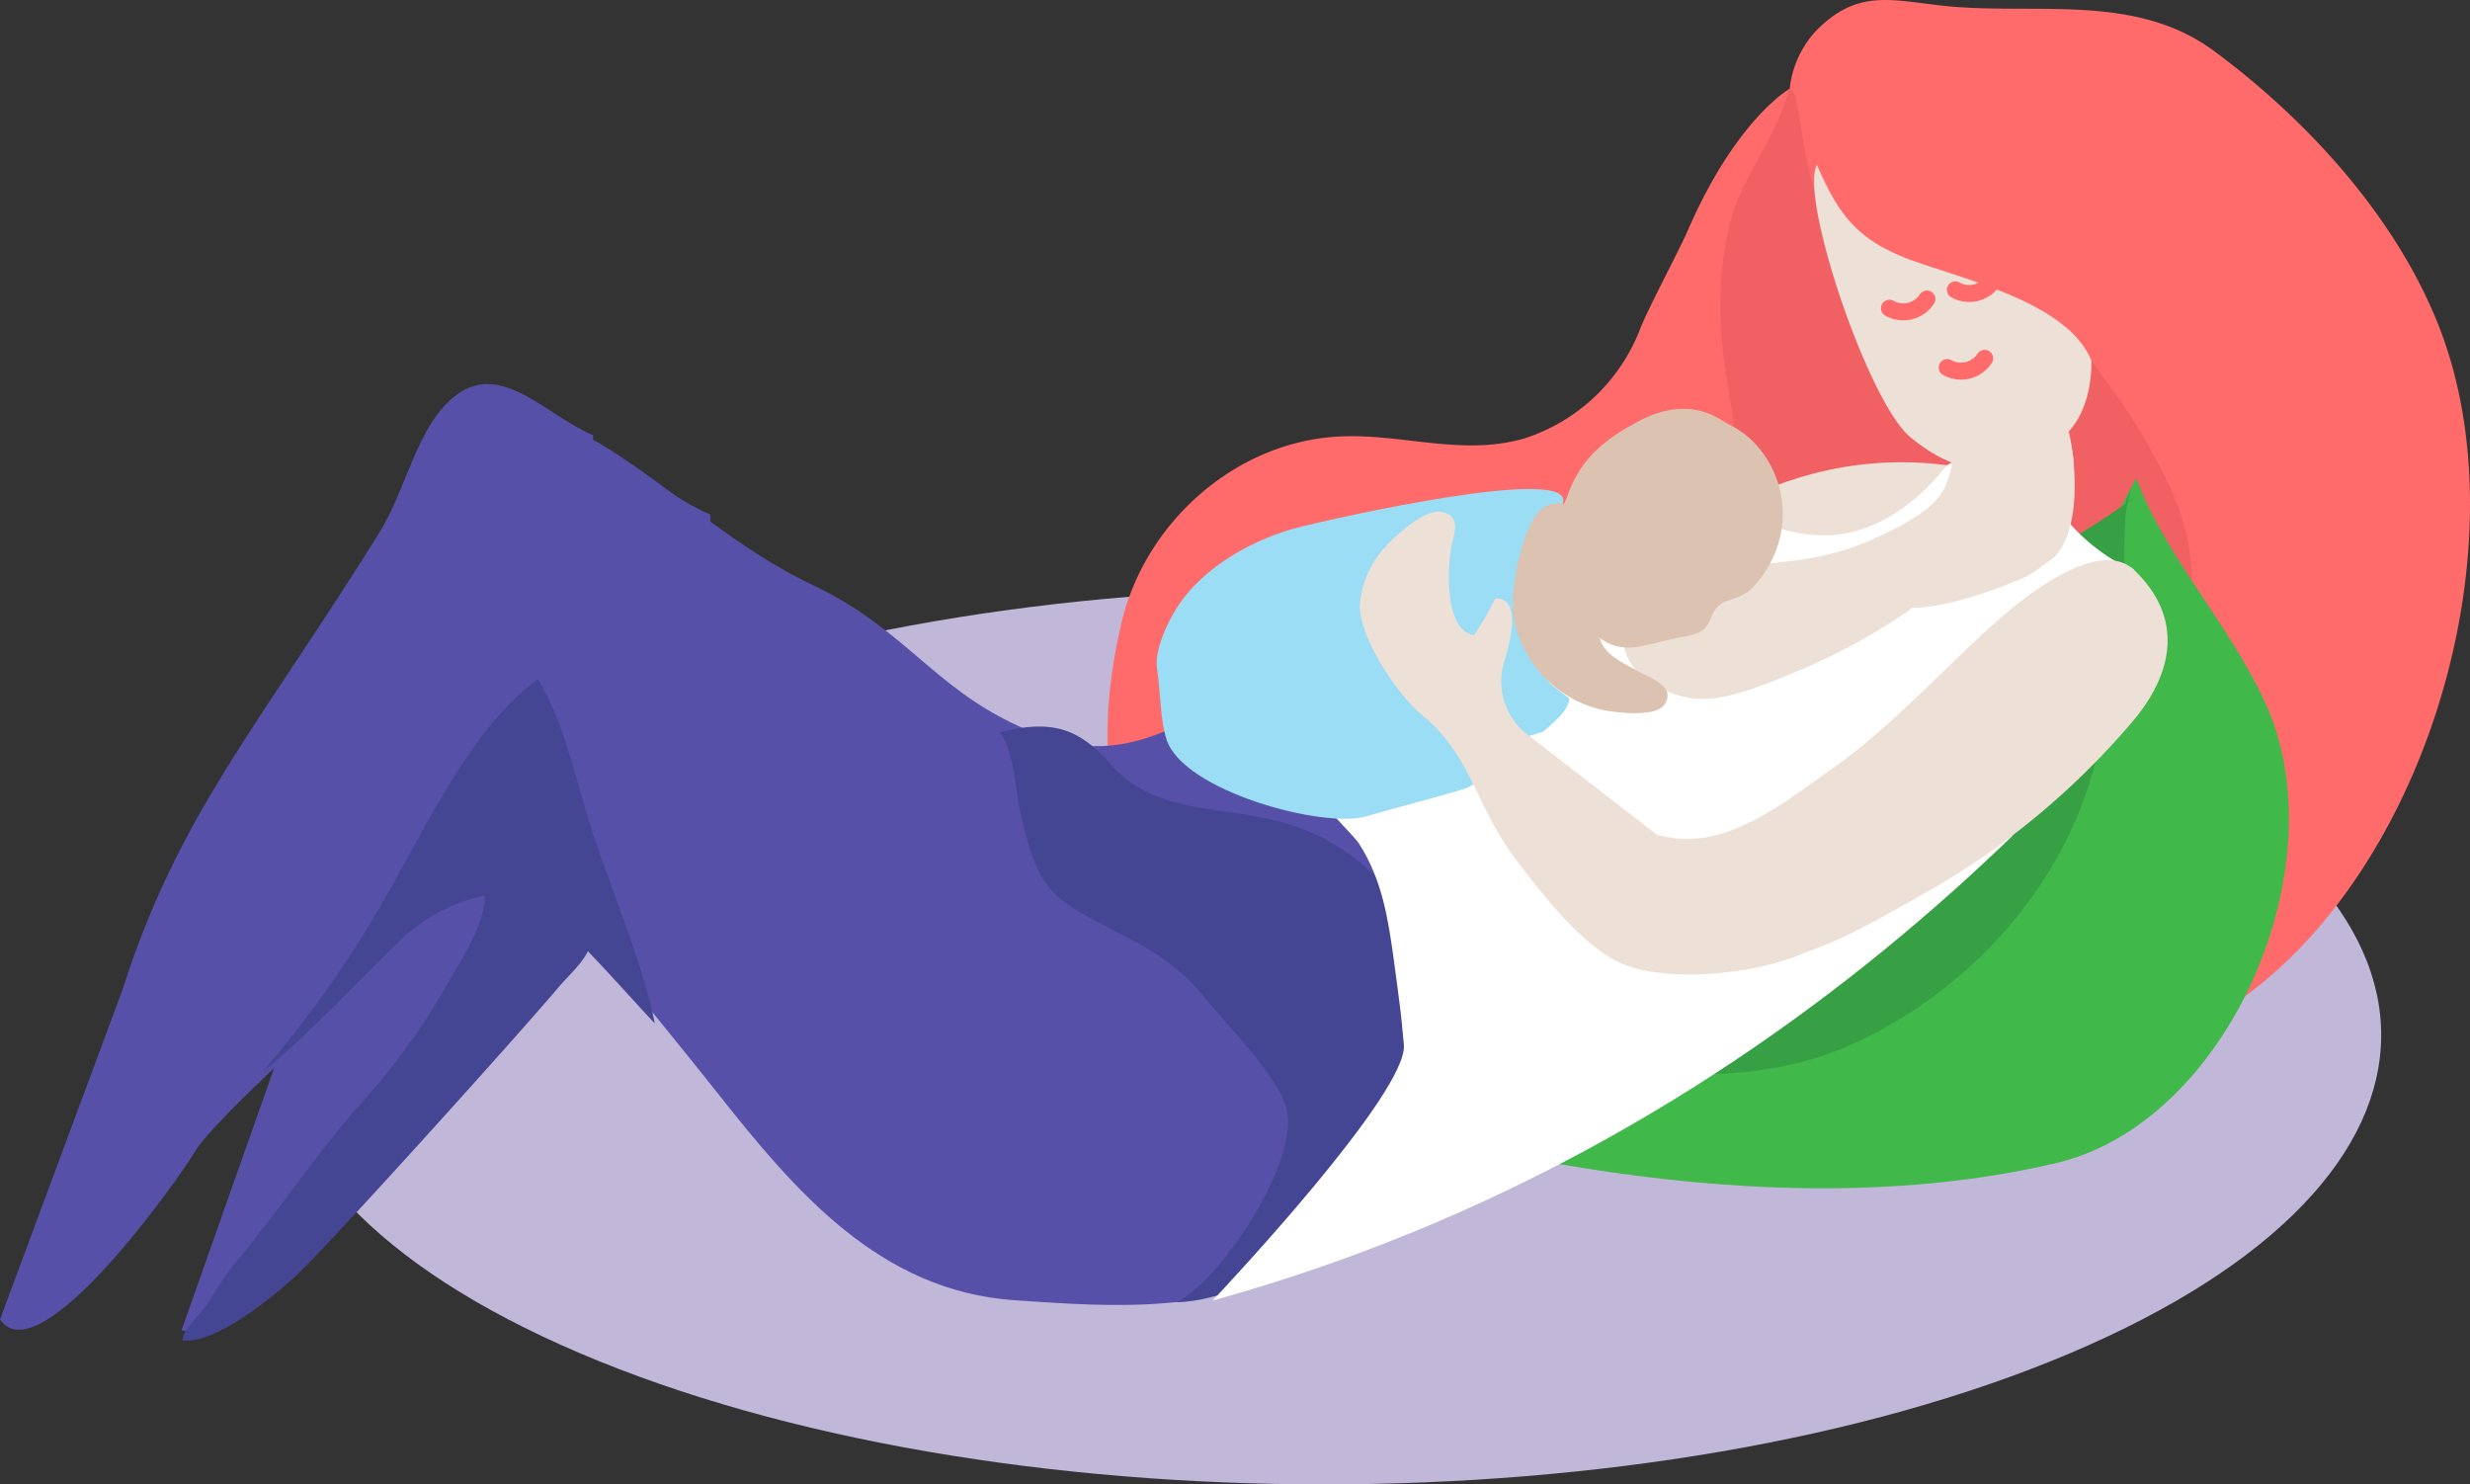
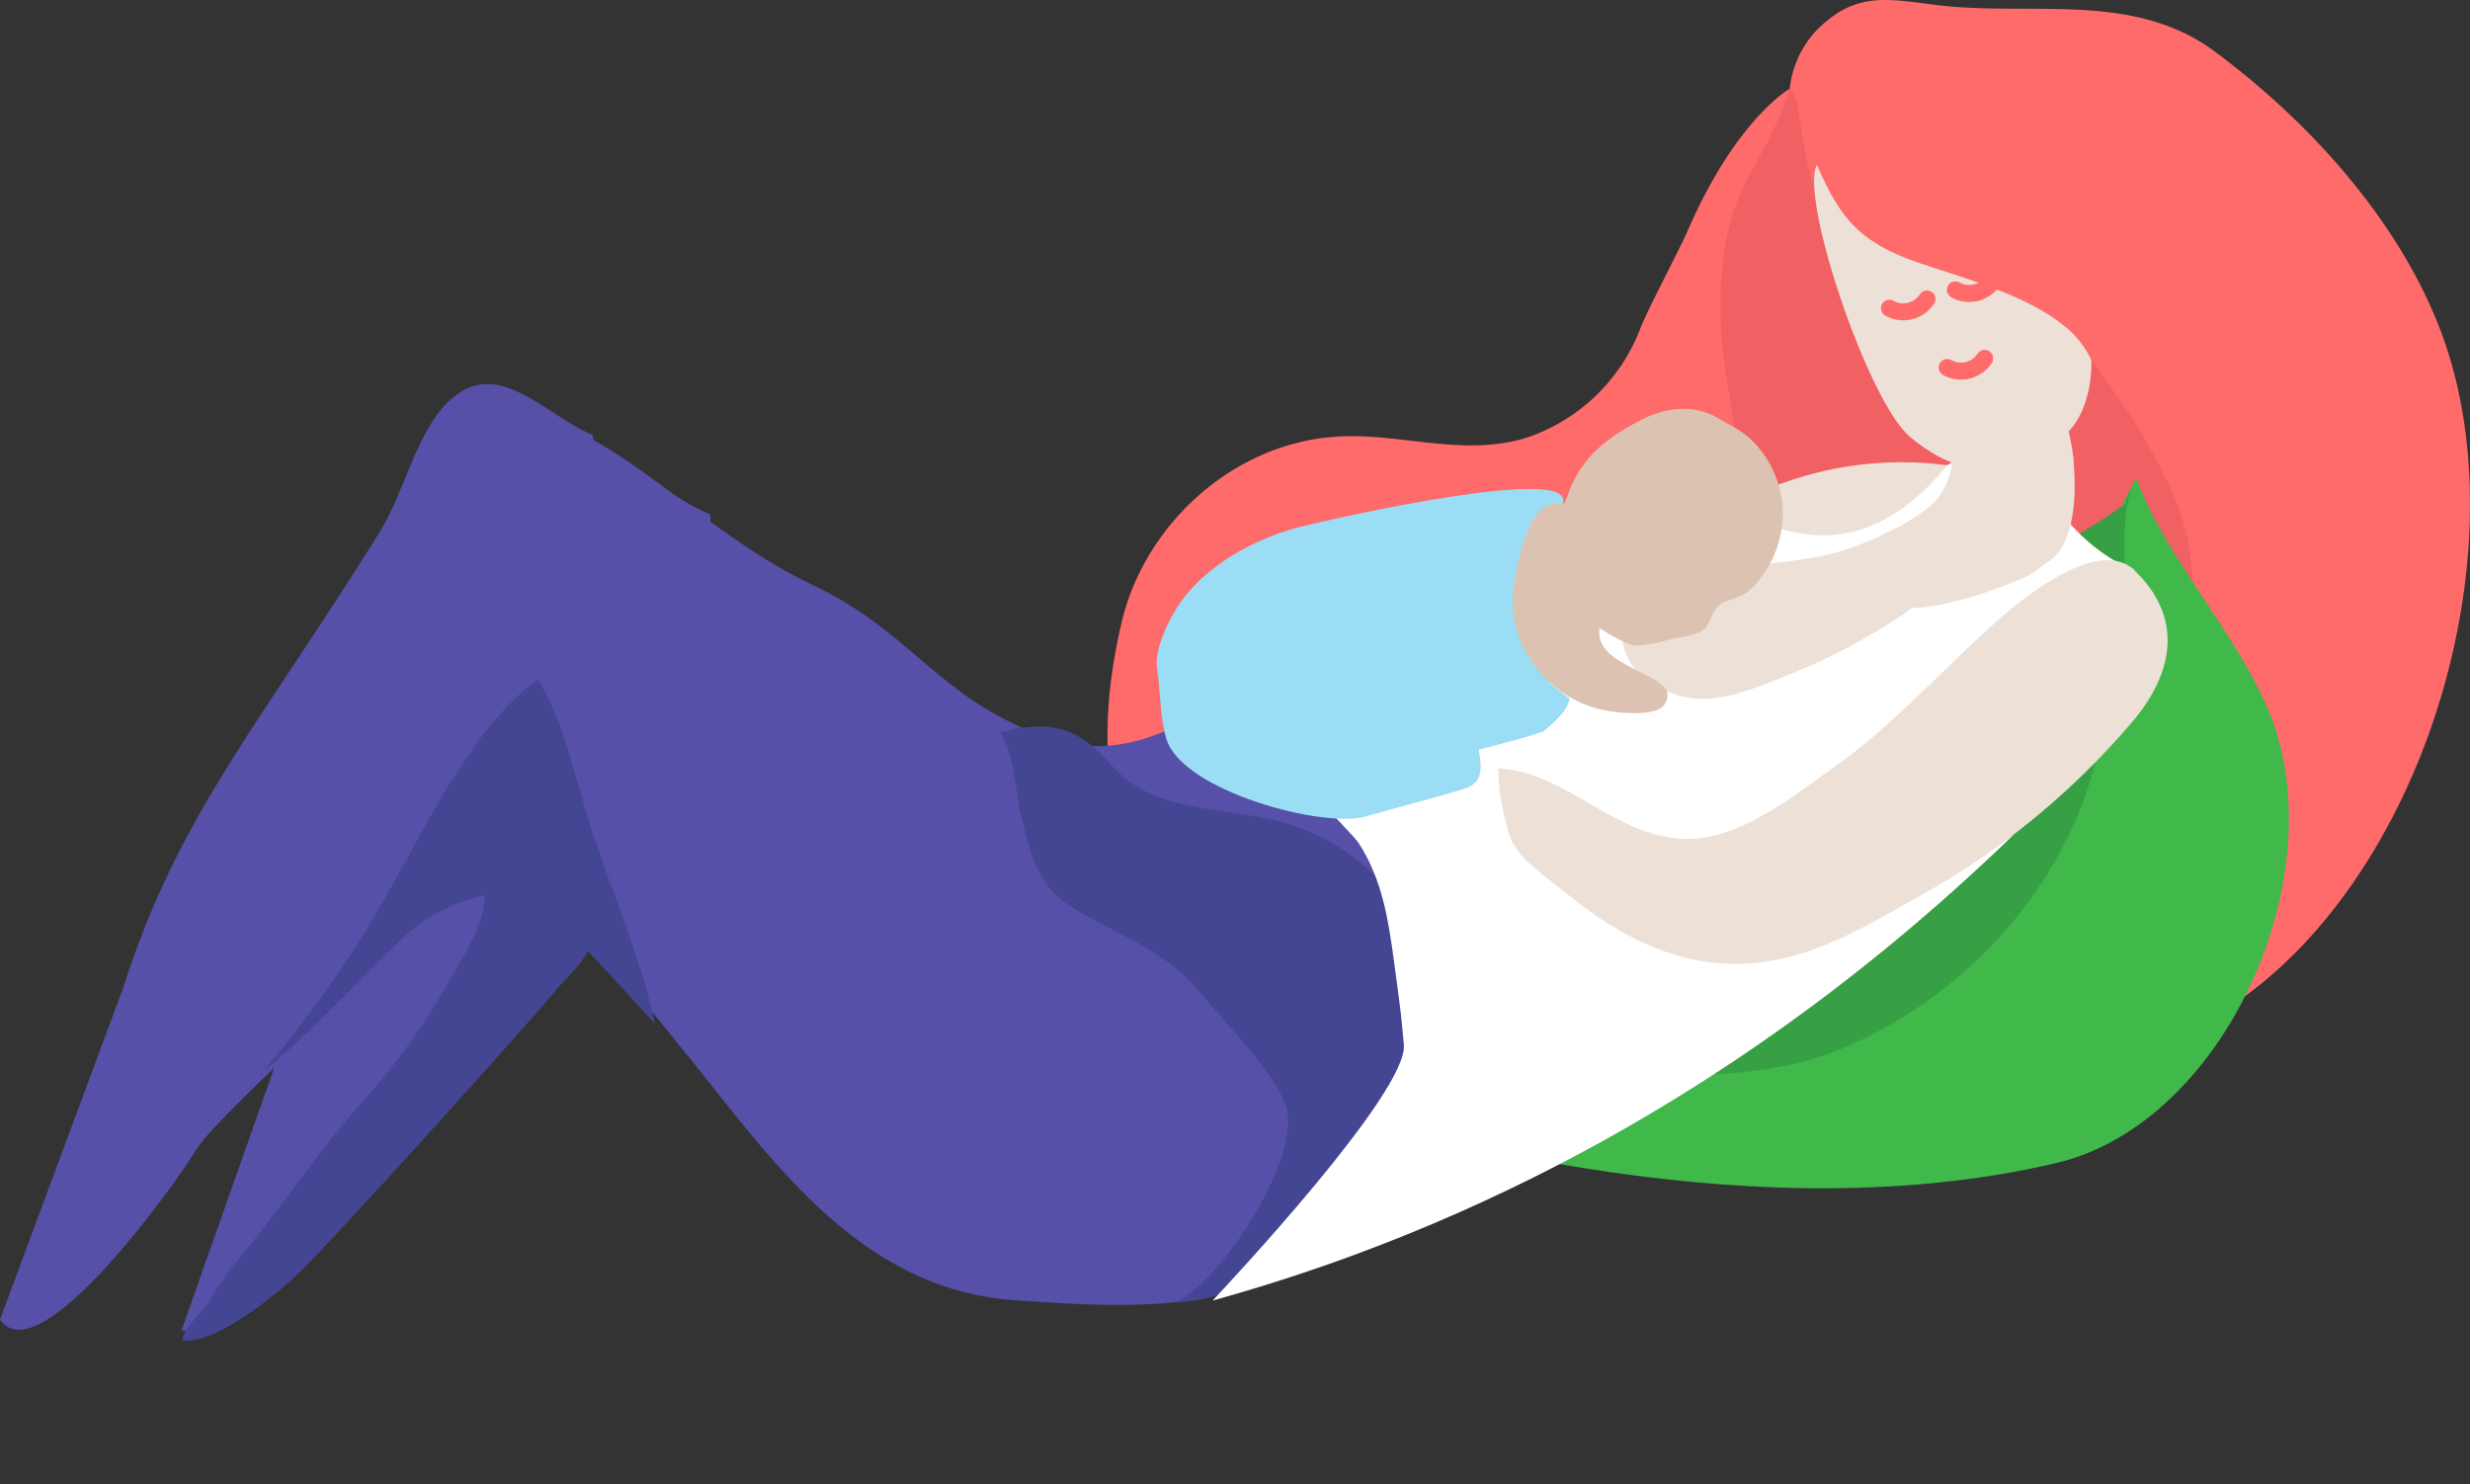
<svg xmlns="http://www.w3.org/2000/svg" width="291.271" height="175.042" viewBox="0 0 291.271 175.042">
  <rect x="0" y="0" width="291.271" height="175.042" fill="#333333" stroke="none" />
  <defs>
    <clipPath id="clip-path">
      <path id="Path_4833" data-name="Path 4833" d="M0,95.969H291.271V-79.073H0Z" transform="translate(0 79.073)" fill="none" />
    </clipPath>
  </defs>
  <g id="_1" data-name="1" transform="translate(0 79.073)">
    <g id="Group_4845" data-name="Group 4845" transform="translate(0 -79.073)" clip-path="url(#clip-path)">
      <g id="Group_4813" data-name="Group 4813" transform="translate(32.272 69.402)">
-         <path id="Path_4801" data-name="Path 4801" d="M20.116,8.481c-48.688,20.629-48.958,54.069-.584,74.7s127.054,20.629,175.741,0,48.935-54.069.562-74.7-127.043-20.623-175.719,0" transform="translate(16.575 6.988)" fill="#c0b7d9" />
-       </g>
+         </g>
      <g id="Group_4814" data-name="Group 4814" transform="translate(130.6 0.001)">
        <path id="Path_4802" data-name="Path 4802" d="M44.107,5.736a11.9,11.9,0,0,1,3.015-6.73C52-6.061,56-4.724,62.208-4.049c10.63,1.156,22.533-1.6,31.908,5.315,11.006,8.124,21.561,19.657,26.6,32.616,9.568,24.6-.624,61.354-21.588,77.855C79.6,127.112,52.41,128.094,28.875,126.549c-17.043-1.118-37.659-4.144-51.127-15.449C-35.946,99.607-38.611,85.667-34.7,68.764-32.03,57.25-21.8,47.8-9.836,46.8c7.732-.644,15.022,2.4,22.706.157A21.776,21.776,0,0,0,26.435,34.146c.983-2.563,4.5-9.056,5.676-11.746,5.725-13.156,12-16.665,12-16.665" transform="translate(36.342 4.726)" fill="#ff6a6a" />
      </g>
      <g id="Group_4815" data-name="Group 4815" transform="translate(163.963 10.463)">
        <path id="Path_4803" data-name="Path 4803" d="M25.815,0c-2.938,9.32-6.827,10.32-7.929,21.056-1.26,12.248,3.006,18.36.981,26.611-2.316,9.444-22.6,18.212-31.974,22.008-1.837.744-3.985.514-5.753,1.709C-28.993,78.247-4.211,91.538.9,94.491c6.243,3.606,12.224,7.593,19.487,8.556,10.431,1.384,20.39-2.663,30.363-5.076C58.5,96.1,63.817,94.083,67.685,86.729A52.594,52.594,0,0,0,73.234,64.3c.277-10.178-.02-13.428-5.9-23.558-1.941-3.345-3.774-5.578-5.935-8.726-5.269-7.664-22.044-8.222-29.108-14.2C26.707,13.092,27.557.551,25.815,0" transform="translate(21.27)" fill="#f16062" />
      </g>
      <g id="Group_4816" data-name="Group 4816" transform="translate(156.778 56.378)">
        <path id="Path_4804" data-name="Path 4804" d="M46.972,44.287c20.375-4.777,33.531-35.2,24.623-54.4C67.191-19.6,59.76-27.387,56.437-36.49,43.748-13.649,40.457,15.452,12.412,26.394,1.248,30.748-36.612,22.287-38.7,38.735c4.753-.106,46.815,14.663,85.674,5.552" transform="translate(38.702 36.49)" fill="#40b84a" />
      </g>
      <g id="Group_4817" data-name="Group 4817" transform="translate(153.273 57.246)">
        <path id="Path_4805" data-name="Path 4805" d="M53.911,0c-1.824,3-.64,11.234-1.333,15.5-.87,5.346-1.711,10.446-2.893,15.879-3.349,15.374-15.2,28.53-29.612,34.788C4.115,73.091-12.7,66.107-28.654,71.714c-3.812,1.339-9.765,4.542-13.791,1.946-8.711-5.616,13.993-14.48,17.8-17.444,16.423-12.771,36.738-18.325,51.488-34,6.039-6.42,8-9.891,15.817-13.873A72.127,72.127,0,0,0,54.272,1.169c-1.027.921-2.087,1.8-.361-1.169" transform="translate(44.42)" fill="#379f44" />
      </g>
      <g id="Group_4818" data-name="Group 4818" transform="translate(0 45.29)">
        <path id="Path_4806" data-name="Path 4806" d="M0,60.479c4.664,6.763,21.386-17.041,22.9-19.66C25.464,36.37,43.773,20.741,50.54,12.976c6.291-7.217,9.339-15.42,11.987-24.428,2.154-7.325,7.936-13.508,7.409-32.351-5.326-2.185-10.7-8.74-16.06-4.786-4.7,3.467-5.833,10.964-9.173,16.326C30.482-9.438,21.043.922,14.457,21.558Z" transform="translate(0 49.831)" fill="#5650a9" />
      </g>
      <g id="Group_4819" data-name="Group 4819" transform="translate(21.403 55.407)">
        <path id="Path_4807" data-name="Path 4807" d="M0,55.635c10.67,2.431,39.445-37,45.518-44.2,5.645-6.688,8.3-14.212,10.575-22.458,1.851-6.705,7.046-12.443,6.247-29.577-4.917-1.884-9.955-7.743-14.8-4.04-4.246,3.243-5.16,10.085-8.133,15.029C26.761-8.568,18.285,1.044,12.6,19.944Z" transform="translate(0 45.84)" fill="#5650a9" />
      </g>
      <g id="Group_4820" data-name="Group 4820" transform="translate(54.031 48.398)">
        <path id="Path_4808" data-name="Path 4808" d="M.961,9.1c1.5-.153-1.913,12.614-1.747,15.976.308,6.338,3.068,12.1,6.564,17.167C12.972,52.678,21.7,62.757,29.734,72.923c9.118,11.529,19.091,23.4,35.06,24.5,7.9.545,17.776,1.28,25.561-1.012,8.655-2.548,13.368-9.18,18.752-15.983,12.441-15.722,25.909-31.315,45.338-37.329-3.752-1.251-7.978-.748-12-1.8-8.076-2.1-15.868-5.957-23.877-8.414-6.652-2.043-10.893-4.943-16.853-8.29-1.169-.657-2.617-2.725-3.949-2.745-4.126-.06-9.468,5.78-13.076,7.522-5.928,2.864-10.845,3.712-17.054,1.335-12.076-4.624-15-12.129-26.692-17.658C25.9,5.941,15.026-9.114,1.6-7.361Z" transform="translate(0.792 7.502)" fill="#5650a9" />
      </g>
      <g id="Group_4821" data-name="Group 4821" transform="translate(117.869 85.679)">
        <path id="Path_4809" data-name="Path 4809" d="M11.41,37.216C16.793,34.71,26.21,20.131,24.4,14.238,23.169,10.2,17.6,4.766,14.863,1.383,10.181-4.415,5.645-5.44-.5-9.127c-4.5-2.7-5.094-6.145-6.313-10.854C-7.542-22.775-7.615-27.862-9.4-30c6.289-1.563,9.43-.425,13.187,3.856C9.17-20,17.535-21.5,25.126-19.025c17.559,5.731,24.8,30.161,13.182,44.265-3.827,4.644-7.055,4.83-12.591,7.079-4.321,1.758-8.7,4.788-14.307,4.9" transform="translate(9.401 30.664)" fill="#444693" />
      </g>
      <g id="Group_4822" data-name="Group 4822" transform="translate(31.008 80.103)">
        <path id="Path_4810" data-name="Path 4810" d="M25.329,22.245C24.156,15.863,20.048,6,17.956-.389c-1.917-5.864-3.292-12.963-6.409-17.94C3.4-12.434-2.145.211-7.311,8.908A128.208,128.208,0,0,1-20.87,27.888c3.978-2.909,11.394-10.82,15.724-14.967a20.35,20.35,0,0,1,11.4-5.937c5.16-.857,11.024,6.639,19.075,15.261" transform="translate(20.87 18.329)" fill="#444693" />
      </g>
      <g id="Group_4823" data-name="Group 4823" transform="translate(21.492 103.523)">
        <path id="Path_4811" data-name="Path 4811" d="M19.051,0c2.98,2.566-2.107,10.055-3.447,12.419A76.008,76.008,0,0,1,5.76,26.157C.124,32.426-4.325,39.368-9.727,45.746a37.927,37.927,0,0,0-2.847,4.29c-.905,1.417-2.931,2.977-3.123,4.492,3.878.564,10.973-5.339,13.492-7.684C1.505,43.39,24.107,18.338,28.68,12.888,29.765,11.6,31.893,9.729,32.346,8.1c1.6-5.791-8.985-6.933-13.3-8.1" transform="translate(15.697)" fill="#444693" />
      </g>
      <g id="Group_4824" data-name="Group 4824" transform="translate(180.135 56.156)">
        <path id="Path_4812" data-name="Path 4812" d="M26.874,0C24.335,4.317,14.02,5.2,9.284,5.587c-3.7.3-7.234-.852-10.984-.454-4.97.529-12.058,3.026-15.715,6.572-3.4,3.292-6.336,11.148-3.73,15.655,1.707,2.953,5.636,4.635,8.877,4.6C-7.52,31.9,3.872,31.6,4.087,24.618c-.4-.182-.618.073-1.038.381Z" transform="translate(22.143)" fill="#fff" />
      </g>
      <g id="Group_4825" data-name="Group 4825" transform="translate(142.994 86.28)">
        <path id="Path_4813" data-name="Path 4813" d="M6.034,1.733c-3,1.153,5.231,8.441,6.247,10.017,2.747,4.27,3.462,8.93,4.135,13.882.259,1.915.542,3.982.77,5.857,0,0,.255,2.267.4,4.009C18.048,41.116-3.3,63.882-4.972,65.655c5.448-1.508,11.04-3.29,16.744-5.395C45.659,47.755,71.214,28.4,89.437,10.767c-5.543,2.249-38.826,15.892-48.86,6.291-3.719-3.56-7.546-6.338-10.823-10.4C27.817,4.25,25.5.121,22.54-1.14c-2.18-.93-5.078.649-7.177,1.167C12.2.812,7.573,1.538,4.58-.089c.339-.578.894-.7,1.454,1.822" transform="translate(4.972 1.428)" fill="#fff" />
      </g>
      <g id="Group_4826" data-name="Group 4826" transform="translate(163.744 51.108)">
        <path id="Path_4814" data-name="Path 4814" d="M11.722,13.462C2.65,17-4.91,19.368-9.658,20.763-3.931,27.047.928,33.164,5.993,39.92c4.795,6.4,12.374,10.913,20.326,6.643,4.394-2.358,7.637-7.27,11.288-10.674,5.078-4.733,13.034-8.538,16.456-14.77C56.5,16.67,75.216,1.446,78.289,5.05c.25.3-11.15-4.407-11.83-15.578a.407.407,0,0,0-.089-.263C64.617-13.428,41.6,1.816,11.722,13.462" transform="translate(9.658 11.092)" fill="#fff" />
      </g>
      <g id="Group_4827" data-name="Group 4827" transform="translate(213.923 19.448)">
        <path id="Path_4815" data-name="Path 4815" d="M.188,0c-2.112,3.741,6.019,27.97,11,32.094,7.626,6.311,12.764,3.389,17.337.458,4.372-2.8,4.02-9.519,4.02-9.519a10.734,10.734,0,0,0-3.108-3.971C24.986,15.356,17.634,13.4,12.23,11.553,5.255,9.171,2.915,6.324.188,0" transform="translate(0.155)" fill="#ede0d6" />
      </g>
      <g id="Group_4828" data-name="Group 4828" transform="translate(229.231 43.405)">
        <path id="Path_4816" data-name="Path 4816" d="M0,3.621c1.99,3.21,2.98,5.97,1.153,10.114a51.33,51.33,0,0,1,5.109,3.923c1.4,1.322.731,2.528,2.732,2.82C17.67,21.742,15.817,4.71,13.461.876a7.377,7.377,0,0,0-4.673-3.77C5.6-3.525,4.016-.743,0,3.621" transform="translate(0 2.983)" fill="#ede0d6" />
      </g>
      <g id="Group_4829" data-name="Group 4829" transform="translate(219.832 53.165)">
        <path id="Path_4817" data-name="Path 4817" d="M6.005,0C5.1,4.235,4.673,5.926.941,8.184-.988,9.351-5.51,12.208-4.89,15.195c1.406,6.772,14.953,1.361,18.247-.011,5.736-2.391,6.433-7.451-.122-10.929Z" transform="translate(4.948)" fill="#ede0d6" />
      </g>
      <g id="Group_4830" data-name="Group 4830" transform="translate(158.349 63.665)">
        <path id="Path_4818" data-name="Path 4818" d="M12.948,12.4c1.054-.885,3-2.477,3.108-3.912-2.331-1.8-2.851-1.961-4.357-4.6a16.438,16.438,0,0,1-2-11.073C8.18-6.07,8.694.9,5.783.483c-2.871-.407.091-8.37-2.1-10.121-1.5-1.2-5.187-.272-6.692.476-2.827,1.4-5.366,5.014-6.55,7.794-1.815,4.266-1.284,8.162.77,12.226.839,1.658,2.493,4.272,4.14,5.222,1.561.9,3.367.531,4.97-.035C4.466,14.577,8.386,13.9,12.948,12.4" transform="translate(10.669 10.214)" fill="#9bddf5" />
      </g>
      <g id="Group_4831" data-name="Group 4831" transform="translate(206.173 54.54)">
        <path id="Path_4819" data-name="Path 4819" d="M3.346.96c-2.34.735-6.127,1.921-6.1,3.427.029,1.724,5.063,3.526,9.315,3.4,7.279-.208,12.366-6.054,14.1-8.259A41.2,41.2,0,0,0,3.346.96" transform="translate(2.757 0.791)" fill="#ede0d6" />
      </g>
      <g id="Group_4832" data-name="Group 4832" transform="translate(224.569 50.765)">
        <path id="Path_4820" data-name="Path 4820" d="M2.915,1.915c6.123,4.923,10.595.974,13.9-3.493.527,2.021,1.647,5.167-.742,7.287C11.664,9.63,2.944,9.552-2.4,9.727.5,9.256,4.37,3.469,2.915,1.915" transform="translate(2.402 1.578)" fill="#ede0d6" />
      </g>
      <g id="Group_4833" data-name="Group 4833" transform="translate(188.06 70.426)">
        <path id="Path_4821" data-name="Path 4821" d="M.583,0C-3.182,3.73,4.039,5.689,6.861,5.652c-.593-.208-.9-.81-1.443-1.171C4.7,4,3.868,3.794,3.151,3.256,2.248,2.581.245,1.178.583,0" transform="translate(0.481)" fill="#ffd5bc" />
      </g>
      <g id="Group_4834" data-name="Group 4834" transform="translate(176.669 66.06)">
        <path id="Path_4822" data-name="Path 4822" d="M32.423,3.782C25.979,9.449,19.885,16.358,12.905,21.29,8.3,24.544,2.7,29.077-3.084,29.68c-9.034.941-15.378-7.976-23.613-8.226A26.089,26.089,0,0,0-25.256,29.6c1,2.608,4.518,4.883,6.6,6.579C-13.732,40.192-8.049,43.528-1.7,44.3c10,1.213,17.479-3.83,25.8-8.436A90.383,90.383,0,0,0,47.757,16.3c5.209-5.915,6.455-12.567.549-18.23C44.472-5.6,36.642.072,32.423,3.782" transform="translate(26.715 3.116)" fill="#ede0d6" />
      </g>
      <g id="Group_4835" data-name="Group 4835" transform="translate(222.81 33.092)">
        <path id="Path_4823" data-name="Path 4823" d="M0,1.785A3.329,3.329,0,0,0,4.418.7m3.36-1.08A3.327,3.327,0,0,0,12.2-1.471M6.809,8.778a3.325,3.325,0,0,0,4.418-1.087" transform="translate(0 1.471)" fill="none" stroke="#ff6a6a" stroke-linecap="round" stroke-width="2" />
      </g>
      <g id="Group_4836" data-name="Group 4836" transform="translate(136.394 57.662)">
        <path id="Path_4824" data-name="Path 4824" d="M26.229,1C28.431-4-1.214,2.746-4.933,3.706-9.648,4.926-16.053,8.076-19.3,13.3c-1.189,1.908-2.588,5.005-2.26,7.084.4,2.537.339,5.888,1.113,8.315,1.961,6.134,18.571,10.548,23.518,9.085,3.108-.919,8.578-2.3,11.617-3.263,4.633-1.459-1.262-7.622,3.513-8.571,1.182-.235,7.077-.279,7.343-1.935.193-1.209-3.278-4.939-3.847-6.406C20.055,13.378,23.16.094,26.229,1" transform="translate(21.611 0.827)" fill="#9bddf5" />
      </g>
      <g id="Group_4837" data-name="Group 4837" transform="translate(160.358 60.326)">
-         <path id="Path_4825" data-name="Path 4825" d="M10.708,14.314A7.88,7.88,0,0,1,8.145,6.124C8.723,4.256,10.483-1.7,7.136-1.553A34.744,34.744,0,0,1,4.647,2.768C1.2,2.265,1.506-4.88,1.914-7.333,2.2-9.064,3.268-11.227.9-11.752-1.13-12.2-4.628-8.962-5.876-7.572a11.357,11.357,0,0,0-2.94,6.7C-9.026,2.8-4.486,9.765-1.44,12.24,4.318,16.916,4.82,22.972,9.644,29.328c3.011,3.962,7.914,10.322,12.585,12.246,5.594,2.3,16.381,1.085,21.754-1.508Z" transform="translate(8.823 11.794)" fill="#ede0d6" />
-       </g>
+         </g>
      <g id="Group_4838" data-name="Group 4838" transform="translate(219.677 52.95)">
        <path id="Path_4826" data-name="Path 4826" d="M6.005,0C5.1,4.235,4.673,5.926.941,8.184-.988,9.351-5.51,12.208-4.89,15.195c1.406,6.772,14.953,1.361,18.247-.011,5.736-2.391,6.433-7.451-.122-10.929Z" transform="translate(4.948)" fill="#ede0d6" />
      </g>
      <g id="Group_4839" data-name="Group 4839" transform="translate(191.355 61.193)">
        <path id="Path_4827" data-name="Path 4827" d="M2.435,4.543C.99,5.278-1.125,6.527-1.8,8.674a5.352,5.352,0,0,0,.184,3.453C-.427,15.39,3.2,16.606,4.2,16.942c4.23,1.419,8.286-.232,14.108-2.614A71.865,71.865,0,0,0,31.824,7,15.365,15.365,0,0,0,34.98.284c.274-1.472.553-3-.239-3.7-1.24-1.089-4.449.781-6.935,1.926C17.995,3.029,11.232.07,2.435,4.543" transform="translate(2.006 3.744)" fill="#ede0d6" />
      </g>
      <g id="Group_4840" data-name="Group 4840" transform="translate(178.382 59.128)">
        <path id="Path_4828" data-name="Path 4828" d="M6.789,0c-3.4,2.7-6.845-1.835-9.51,1.474-1.846,2.293-3.194,8.981-2.807,11.834a13.622,13.622,0,0,0,12.1,11.524c1.266.148,4.85.445,5.729-.874,1.406-2.116-1.594-3.1-3.042-3.9-2.183-1.209-4.753-2.276-4.642-4.824C4.79,11.42,13.442,7.608,6.61,5.911Z" transform="translate(5.594)" fill="#dcc3b1" />
      </g>
      <g id="Group_4841" data-name="Group 4841" transform="translate(184.593 59.044)">
-         <path id="Path_4829" data-name="Path 4829" d="M6.083,9.041C2.455,9.869,0,8.313-1.052,6.692-2.292,4.771-1.517,3.33-.806,1.4A3.431,3.431,0,0,1-1.953-3.132c.792-1.357,6.13-5.255,6.258-1.713C5.848-6.692,2.262-7.736.985-7.38c-2.161.6-2.732,2.674-3.861,4.286-1.187,1.691-2.5,2-2.043,4.458A13.687,13.687,0,0,0-2.632,6.936C-1.448,8.45.679,11.279,6.083,9.041" transform="translate(5.012 7.449)" fill="#dcc3b1" />
-       </g>
+         </g>
      <g id="Group_4842" data-name="Group 4842" transform="translate(183.233 48.21)">
        <path id="Path_4830" data-name="Path 4830" d="M1.7,10.393c.713-.945.365-2.743,1.169-3.958a9.61,9.61,0,0,1,2.6-2.426C3.584.945,6.863-4.315,9.486-5.856c2.9-1.7,6.49-1.41,9.463-.153A16.269,16.269,0,0,1,23.481-2.92C22.668-3.627,22.3-4.627,21.367-5.3A36.056,36.056,0,0,0,17.794-7.56c-2.9-1.6-6.132-1.129-8.941.328C4.766-5.116,1.8-2.788.264,1.547-.31,3.161-1.481,4.615-1.4,6.393c.146,3.27,2.8,7.267,3.734,10.265Z" transform="translate(1.403 8.563)" fill="#dcc3b1" />
      </g>
      <g id="Group_4843" data-name="Group 4843" transform="translate(183.651 49.198)">
        <path id="Path_4831" data-name="Path 4831" d="M.106,10.708C-.423,5.136-.085.49,4-3.661,7.53-7.249,14.056-9.979,19.152-8.332c4.737,1.53,7.737,6.9,7.305,11.768a12.657,12.657,0,0,1-3.783,8.08c-1.574,1.4-4.091,1.275-5.35,2.705-1.014,1.153.343,1.222-1.4,2.169-1.122.609-5.448,1.871-6.814,1.7-2.63-.332-10.5-6.207-9-7.38" transform="translate(0.087 8.823)" fill="#dcc3b1" />
      </g>
      <g id="Group_4844" data-name="Group 4844" transform="translate(191.188 68.592)">
        <path id="Path_4832" data-name="Path 4832" d="M1.554,3.824c1.434.241,3.458-.8,3.765-1.93.87.321.246.952,1.189.773,1.242-.239,1-1.045,1.638-1.99A5.622,5.622,0,0,1,10.4-.913c1.149-.626,2.021-1.561,3.037-2.238-.728,1.222-2.282,1.964-3.3,2.915-.8.753-.832,1.727-1.492,2.506-.7.828-2.439,1.043-3.511,1.249A13.309,13.309,0,0,1-1.28,3.4Z" transform="translate(1.28 3.151)" fill="#dcc3b1" />
      </g>
    </g>
  </g>
</svg>